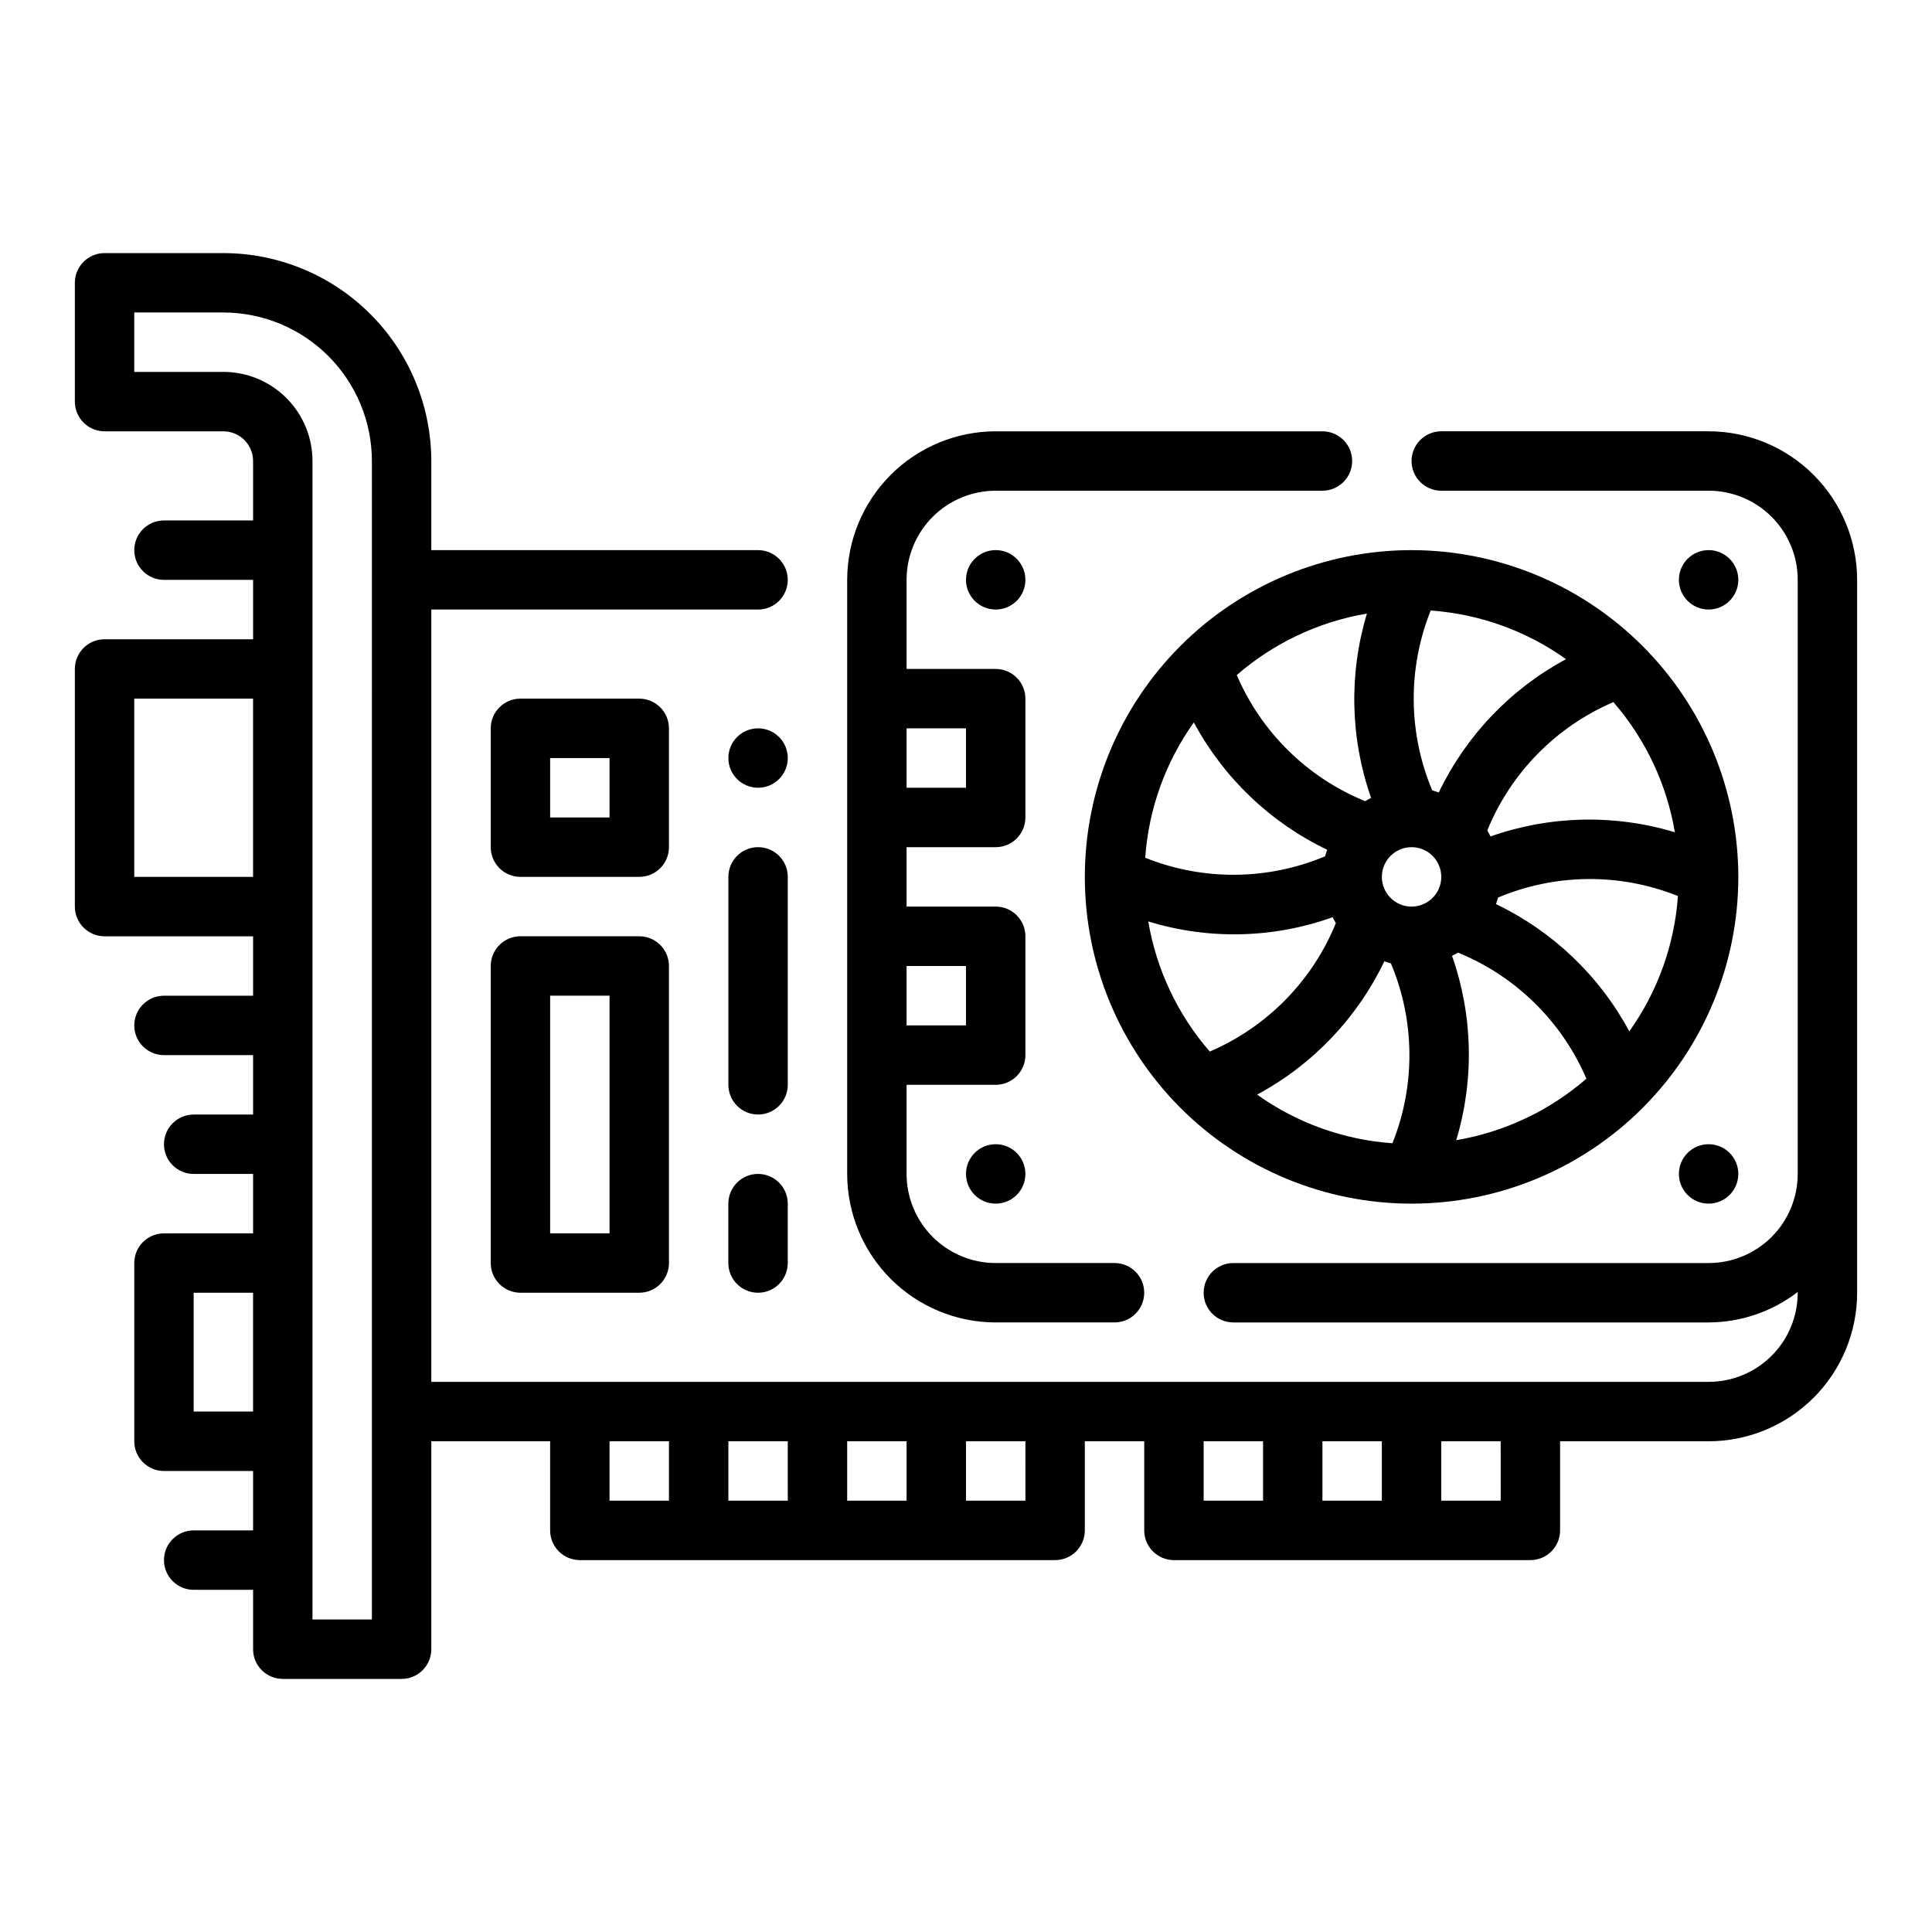
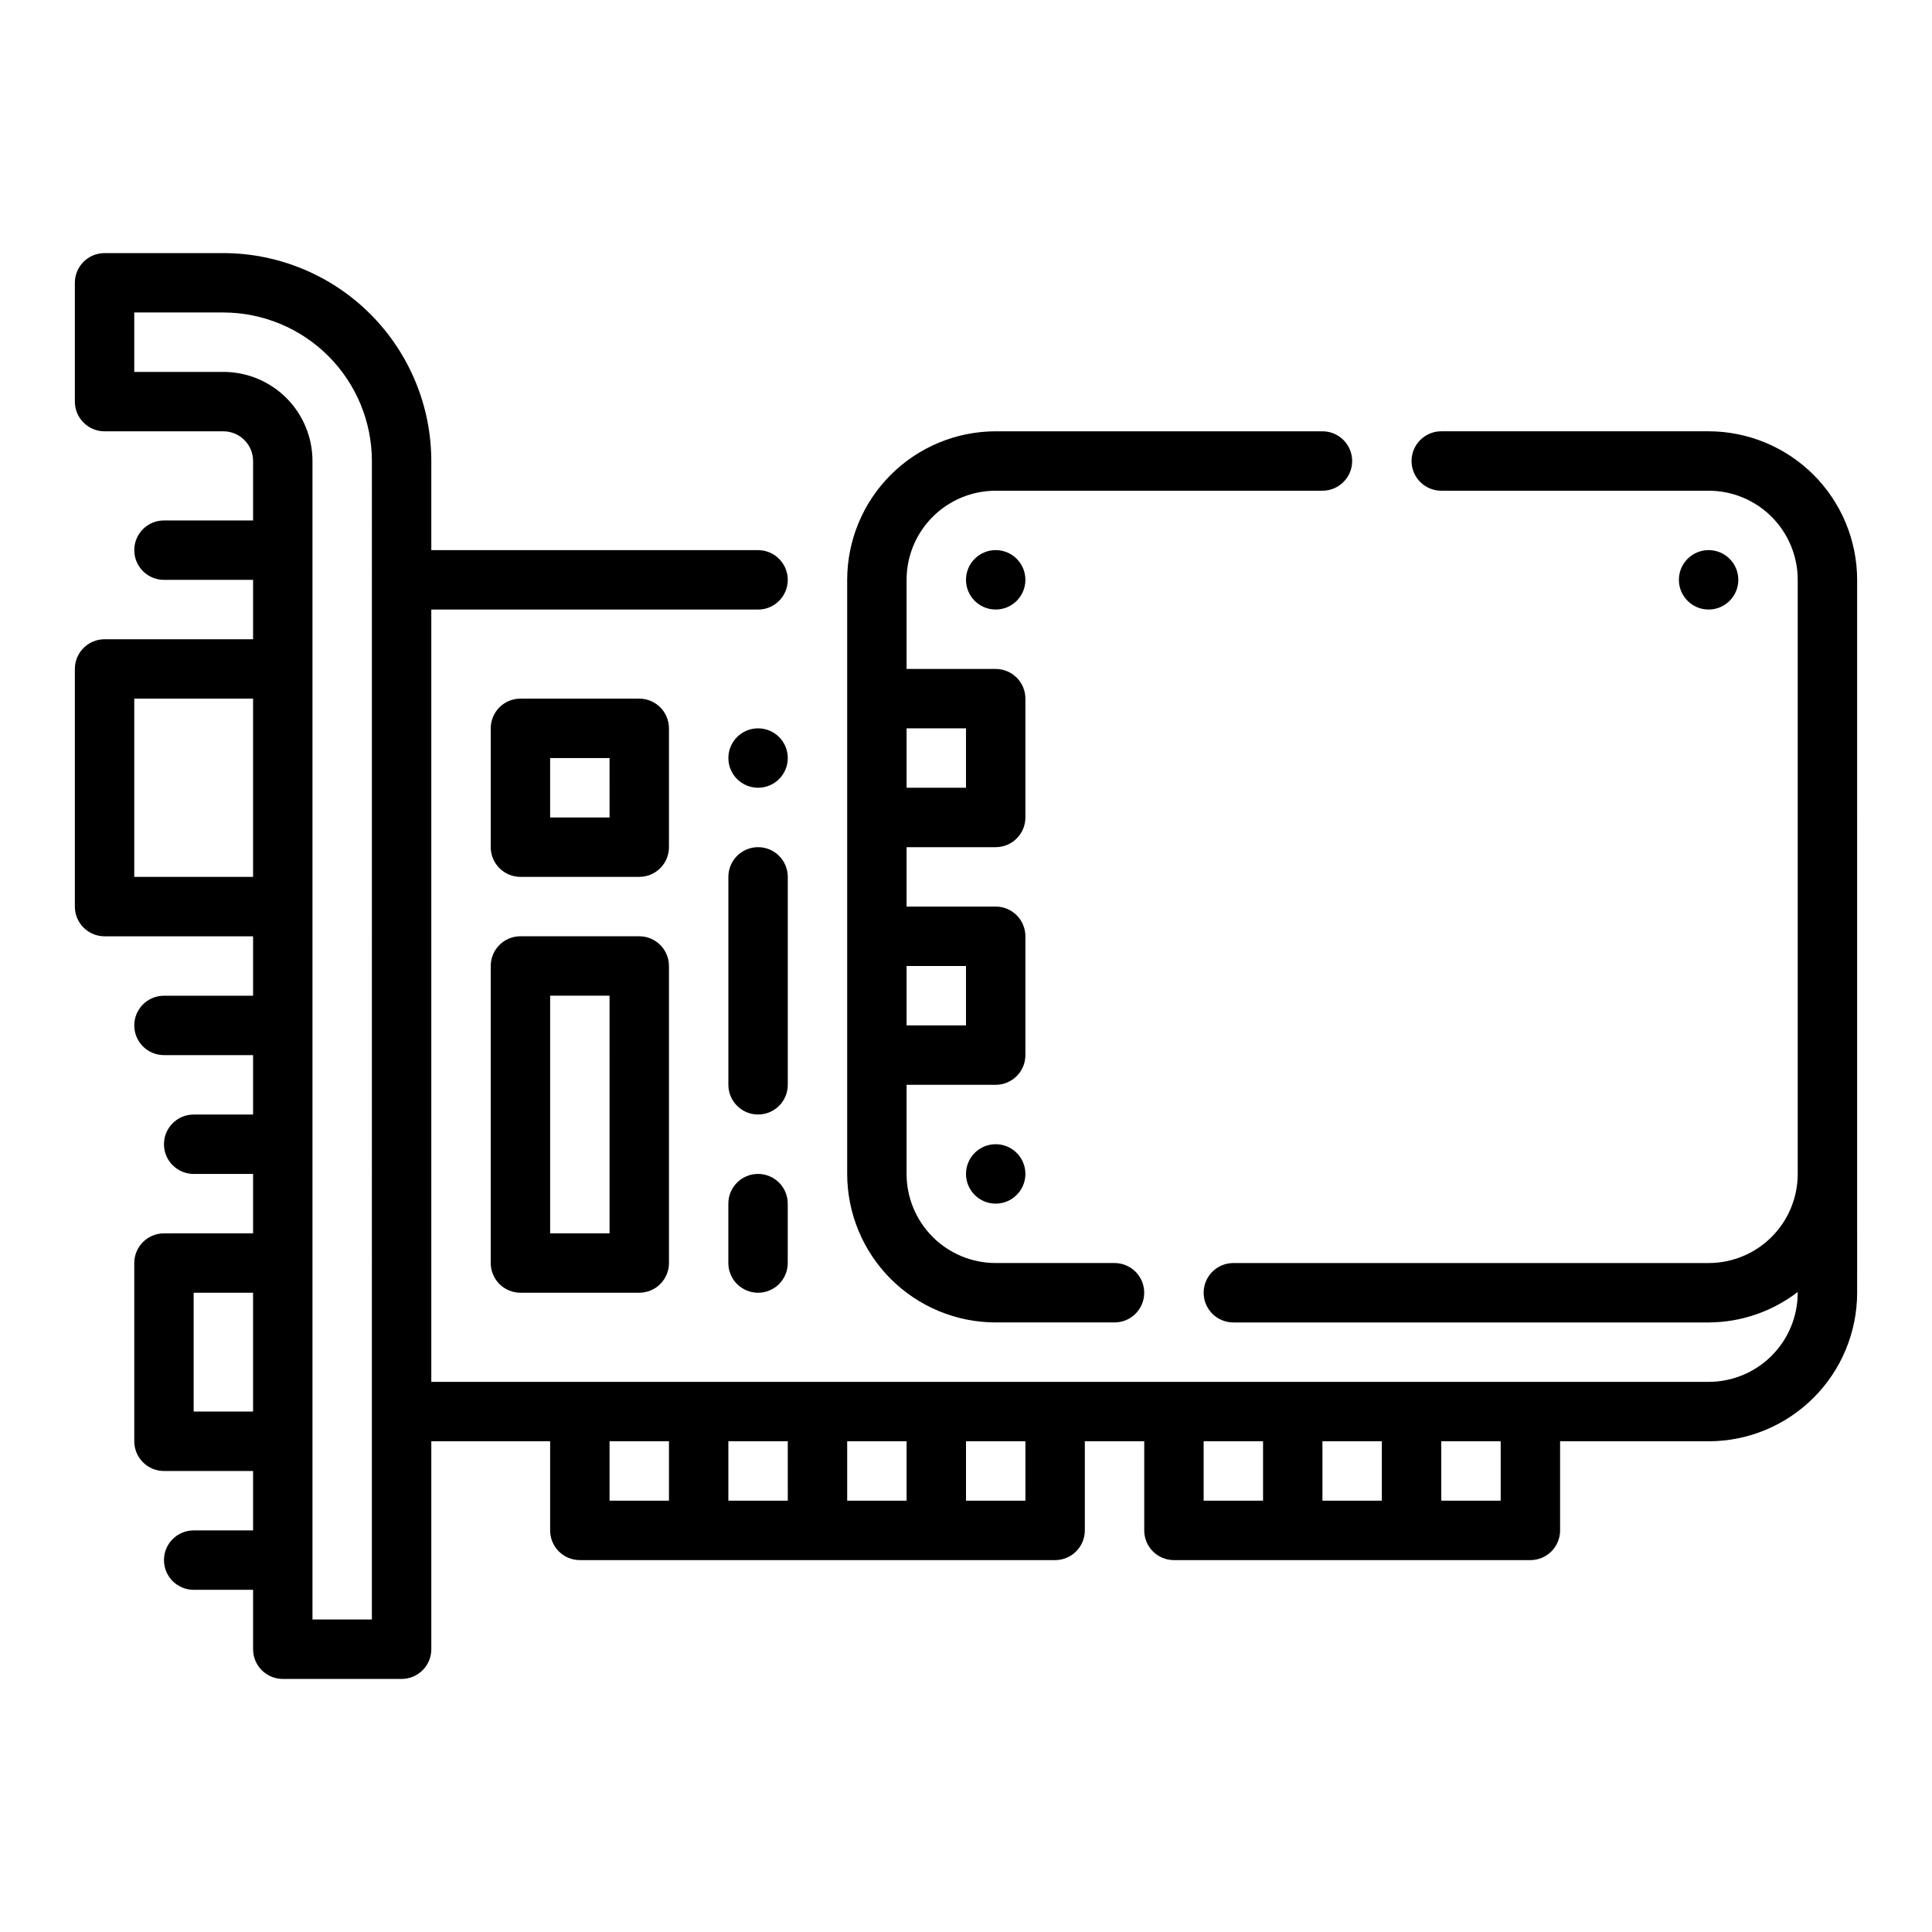
<svg xmlns="http://www.w3.org/2000/svg" fill="#000000" width="800px" height="800px" version="1.1" viewBox="144 144 512 512">
  <g>
-     <path d="m518.08 289.79c-22.965 0-44.988 9.125-61.23 25.363-16.238 16.238-25.359 38.266-25.359 61.23 0 22.965 9.121 44.992 25.359 61.23 16.242 16.238 38.266 25.363 61.23 25.363s44.992-9.125 61.23-25.363c16.238-16.238 25.363-38.266 25.363-61.23-0.027-22.957-9.16-44.969-25.395-61.199-16.23-16.234-38.242-25.367-61.199-25.395zm-70.586 81.523c0.906-12.914 5.367-25.324 12.883-35.863 7.902 14.707 20.277 26.527 35.332 33.746-0.188 0.574-0.395 1.133-0.535 1.73-15.227 6.394-32.355 6.535-47.68 0.387zm70.586-2.801c3.184 0 6.055 1.918 7.273 4.859s0.547 6.328-1.707 8.578c-2.25 2.25-5.637 2.926-8.578 1.707s-4.859-4.09-4.859-7.273c0-4.348 3.523-7.871 7.871-7.871zm7.211-14.5c-0.574-0.18-1.133-0.395-1.73-0.535-6.402-15.223-6.551-32.352-0.41-47.684 12.914 0.91 25.324 5.371 35.863 12.887-14.699 7.906-26.508 20.277-33.723 35.332zm-17.934 1.449c-0.535 0.277-1.07 0.543-1.574 0.859v-0.004c-15.293-6.231-27.52-18.238-34.027-33.418 9.781-8.492 21.719-14.133 34.492-16.293-4.816 15.988-4.43 33.098 1.109 48.852zm3.512 43.297c0.574 0.18 1.133 0.395 1.73 0.535l0.004-0.004c6.398 15.223 6.547 32.352 0.406 47.684-12.914-0.91-25.324-5.371-35.863-12.887 14.699-7.906 26.508-20.277 33.723-35.332zm17.934-1.449c0.535-0.277 1.07-0.543 1.574-0.859 15.297 6.231 27.523 18.234 34.031 33.414-9.785 8.496-21.719 14.133-34.496 16.297 4.82-15.992 4.43-33.098-1.109-48.855zm11.652-13.715c0.188-0.574 0.395-1.133 0.535-1.73 15.219-6.402 32.352-6.551 47.68-0.41-0.91 12.914-5.371 25.324-12.887 35.863-7.906-14.699-20.277-26.508-35.332-33.723zm-1.449-17.934c-0.277-0.535-0.551-1.07-0.859-1.574 6.231-15.293 18.238-27.516 33.418-34.023 8.492 9.781 14.133 21.715 16.293 34.488-15.988-4.82-33.098-4.43-48.852 1.109zm-90.703 22.531c15.98 4.91 33.117 4.519 48.855-1.117 0.277 0.535 0.551 1.07 0.859 1.574h-0.004c-6.231 15.293-18.234 27.516-33.414 34.023-8.496-9.781-14.133-21.711-16.297-34.48z" />
-     <path d="m604.67 455.1c0 4.348-3.523 7.875-7.871 7.875-4.348 0-7.875-3.527-7.875-7.875 0-4.348 3.527-7.871 7.875-7.871 4.348 0 7.871 3.523 7.871 7.871" />
    <path d="m604.67 297.66c0 4.348-3.523 7.871-7.871 7.871-4.348 0-7.875-3.523-7.875-7.871 0-4.348 3.527-7.875 7.875-7.875 4.348 0 7.871 3.527 7.871 7.875" />
    <path d="m415.74 455.1c0 4.348-3.523 7.875-7.871 7.875s-7.871-3.527-7.871-7.875c0-4.348 3.523-7.871 7.871-7.871s7.871 3.523 7.871 7.871" />
    <path d="m415.74 297.66c0 4.348-3.523 7.871-7.871 7.871s-7.871-3.523-7.871-7.871c0-4.348 3.523-7.875 7.871-7.875s7.871 3.527 7.871 7.875" />
    <path d="m636.16 297.66c-0.012-10.438-4.164-20.441-11.543-27.82-7.379-7.379-17.383-11.527-27.816-11.543h-70.852c-4.348 0-7.871 3.527-7.871 7.875 0 4.348 3.523 7.871 7.871 7.871h70.852c6.262 0 12.27 2.488 16.699 6.918 4.426 4.426 6.914 10.434 6.914 16.699v157.44c0 6.266-2.488 12.27-6.914 16.699-4.43 4.43-10.438 6.918-16.699 6.918h-125.95c-4.348 0-7.871 3.523-7.871 7.871s3.523 7.871 7.871 7.871h125.95c8.543-0.027 16.84-2.863 23.613-8.074v0.203c0 6.266-2.488 12.27-6.914 16.699-4.43 4.43-10.438 6.918-16.699 6.918h-338.5v-204.67h86.594c4.348 0 7.871-3.523 7.871-7.871 0-4.348-3.523-7.875-7.871-7.875h-86.594v-23.613c-0.016-14.609-5.828-28.617-16.156-38.949-10.332-10.328-24.336-16.141-38.945-16.156h-31.488c-4.348 0-7.875 3.523-7.875 7.871v31.488c0 2.09 0.832 4.09 2.309 5.566 1.477 1.477 3.477 2.305 5.566 2.305h31.488c2.086 0 4.09 0.832 5.566 2.309s2.305 3.477 2.305 5.566v15.742h-23.617c-4.348 0-7.871 3.523-7.871 7.871 0 4.348 3.523 7.875 7.871 7.875h23.617v15.742h-39.359c-4.348 0-7.875 3.523-7.875 7.871v62.977c0 2.09 0.832 4.09 2.309 5.566 1.477 1.477 3.477 2.305 5.566 2.305h39.359v15.742l-23.617 0.004c-4.348 0-7.871 3.523-7.871 7.871 0 4.348 3.523 7.871 7.871 7.871h23.617v15.742l-15.746 0.004c-4.348 0-7.871 3.523-7.871 7.871 0 4.348 3.523 7.871 7.871 7.871h15.746v15.742l-23.617 0.004c-4.348 0-7.871 3.523-7.871 7.871v47.23c0 2.09 0.828 4.09 2.305 5.566 1.477 1.477 3.481 2.309 5.566 2.309h23.617v15.742h-15.746c-4.348 0-7.871 3.523-7.871 7.871s3.523 7.875 7.871 7.875h15.746v15.742c0 2.09 0.828 4.09 2.305 5.566 1.477 1.477 3.481 2.305 5.566 2.305h31.488c2.09 0 4.09-0.828 5.566-2.305 1.477-1.477 2.305-3.477 2.305-5.566v-55.105h31.488v23.617c0 2.09 0.832 4.09 2.309 5.566 1.473 1.477 3.477 2.305 5.566 2.305h125.95c2.09 0 4.09-0.828 5.566-2.305 1.477-1.477 2.309-3.477 2.309-5.566v-23.617h15.742v23.617c0 2.09 0.828 4.09 2.305 5.566 1.477 1.477 3.481 2.305 5.566 2.305h94.465c2.09 0 4.09-0.828 5.566-2.305 1.477-1.477 2.305-3.477 2.305-5.566v-23.617h39.363c10.434-0.012 20.438-4.16 27.816-11.539 7.379-7.379 11.531-17.383 11.543-27.82zm-456.58 78.719v-47.234h31.488v47.23zm15.742 141.7v-31.488h15.746v31.488zm47.23 55.105h-15.742v-307.01c0-6.266-2.488-12.273-6.914-16.699-4.43-4.43-10.438-6.918-16.699-6.918h-23.617v-15.746h23.617c10.434 0.016 20.438 4.164 27.816 11.543 7.379 7.379 11.531 17.383 11.543 27.82zm267.65-47.23v15.742h-15.742v-15.746zm-141.69-0.004h15.742v15.742l-15.742 0.004zm-15.742 15.742-15.746 0.004v-15.746h15.742zm-47.23-15.742h15.742v15.742l-15.746 0.004zm110.21 15.742-15.746 0.004v-15.746h15.742zm47.23-15.742h15.742v15.742l-15.742 0.004zm78.719 15.742-15.746 0.004v-15.746h15.742z" />
    <path d="m407.87 494.46h31.488c4.348 0 7.871-3.523 7.871-7.871s-3.523-7.871-7.871-7.871h-31.488c-6.266 0-12.27-2.488-16.699-6.918-4.43-4.43-6.918-10.434-6.918-16.699v-23.613h23.617c2.086 0 4.09-0.832 5.566-2.309 1.477-1.477 2.305-3.477 2.305-5.566v-31.488c0-2.086-0.828-4.09-2.305-5.566-1.477-1.477-3.481-2.305-5.566-2.305h-23.617v-15.742h23.617c2.086 0 4.09-0.832 5.566-2.309s2.305-3.477 2.305-5.566v-31.488c0-2.086-0.828-4.09-2.305-5.566-1.477-1.473-3.481-2.305-5.566-2.305h-23.617v-23.613c0-6.266 2.488-12.273 6.918-16.699 4.43-4.43 10.434-6.918 16.699-6.918h86.59c4.348 0 7.875-3.523 7.875-7.871 0-4.348-3.527-7.875-7.875-7.875h-86.59c-10.438 0.016-20.441 4.164-27.82 11.543-7.379 7.379-11.527 17.383-11.539 27.82v157.44c0.012 10.438 4.16 20.441 11.539 27.82 7.379 7.379 17.383 11.527 27.82 11.539zm-7.871-94.461v15.742h-15.746v-15.742zm0-62.977v15.742h-15.746v-15.742z" />
    <path d="m321.28 337.02c0-2.09-0.828-4.09-2.305-5.566-1.477-1.477-3.481-2.309-5.566-2.309h-31.488c-4.348 0-7.871 3.527-7.871 7.875v31.488c0 2.086 0.828 4.09 2.305 5.566 1.477 1.477 3.481 2.305 5.566 2.305h31.488c2.086 0 4.09-0.828 5.566-2.305 1.477-1.477 2.305-3.481 2.305-5.566zm-15.742 23.617-15.746-0.004v-15.742h15.742z" />
    <path d="m313.41 392.12h-31.488c-4.348 0-7.871 3.527-7.871 7.875v78.719c0 2.086 0.828 4.09 2.305 5.566 1.477 1.477 3.481 2.305 5.566 2.305h31.488c2.086 0 4.09-0.828 5.566-2.305 1.477-1.477 2.305-3.481 2.305-5.566v-78.719c0-2.09-0.828-4.09-2.305-5.566-1.477-1.477-3.481-2.309-5.566-2.309zm-7.871 78.723h-15.746v-62.977h15.742z" />
    <path d="m352.77 376.38c0-4.348-3.523-7.871-7.871-7.871-4.348 0-7.871 3.523-7.871 7.871v55.105c0 4.348 3.523 7.871 7.871 7.871 4.348 0 7.871-3.523 7.871-7.871z" />
    <path d="m344.89 455.1c-4.348 0-7.871 3.527-7.871 7.875v15.742c0 4.348 3.523 7.871 7.871 7.871 4.348 0 7.871-3.523 7.871-7.871v-15.742c0-2.09-0.828-4.094-2.305-5.566-1.477-1.477-3.481-2.309-5.566-2.309z" />
    <path d="m352.77 344.89c0 4.348-3.523 7.871-7.871 7.871-4.348 0-7.871-3.523-7.871-7.871 0-4.348 3.523-7.871 7.871-7.871 4.348 0 7.871 3.523 7.871 7.871" />
  </g>
</svg>